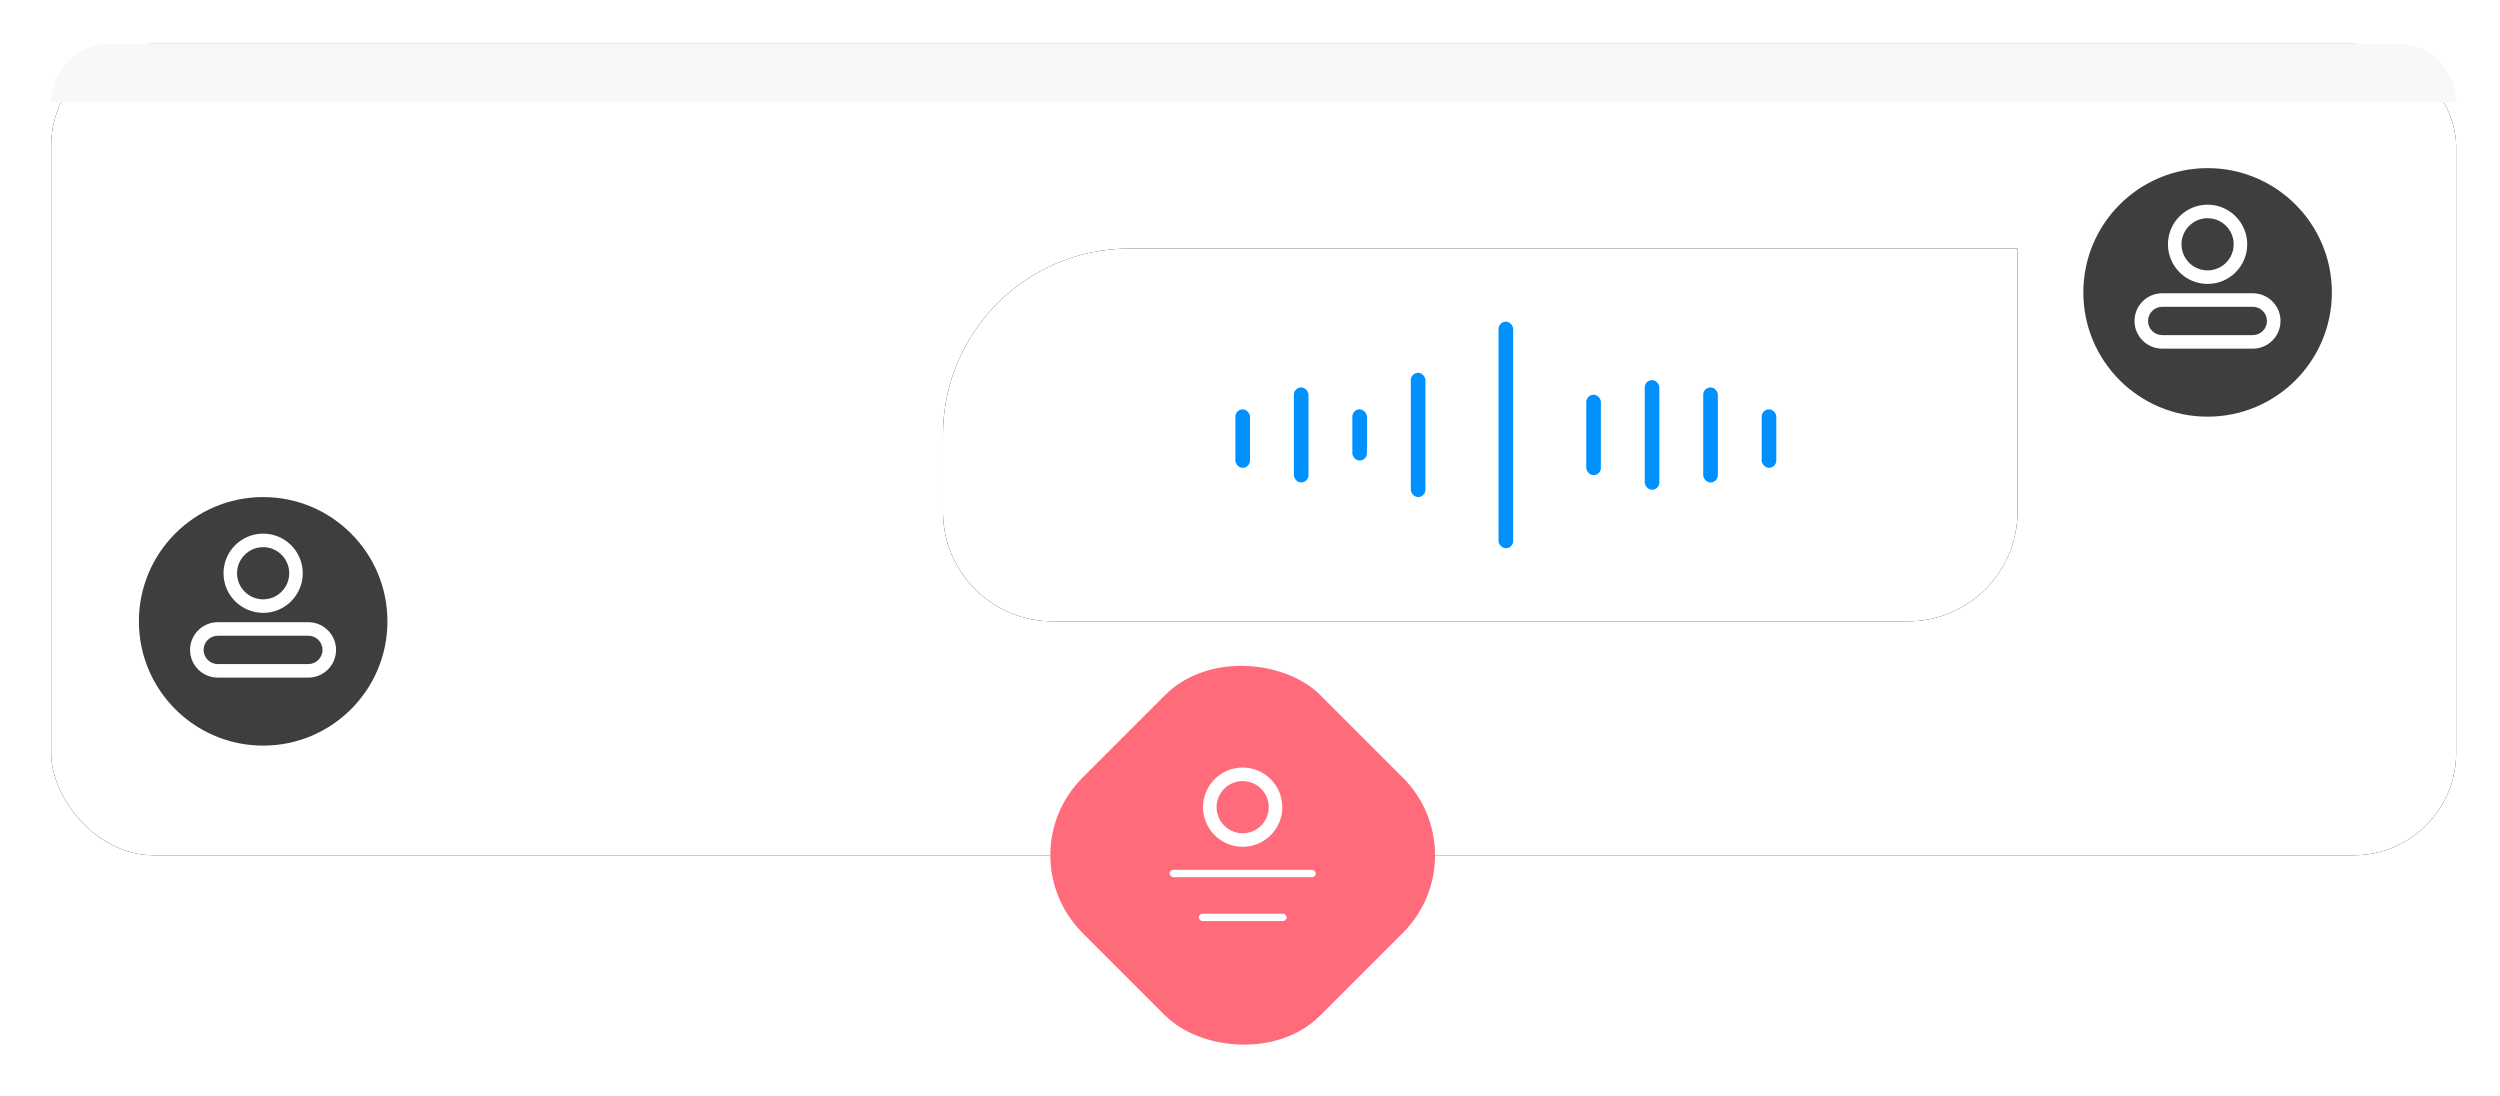
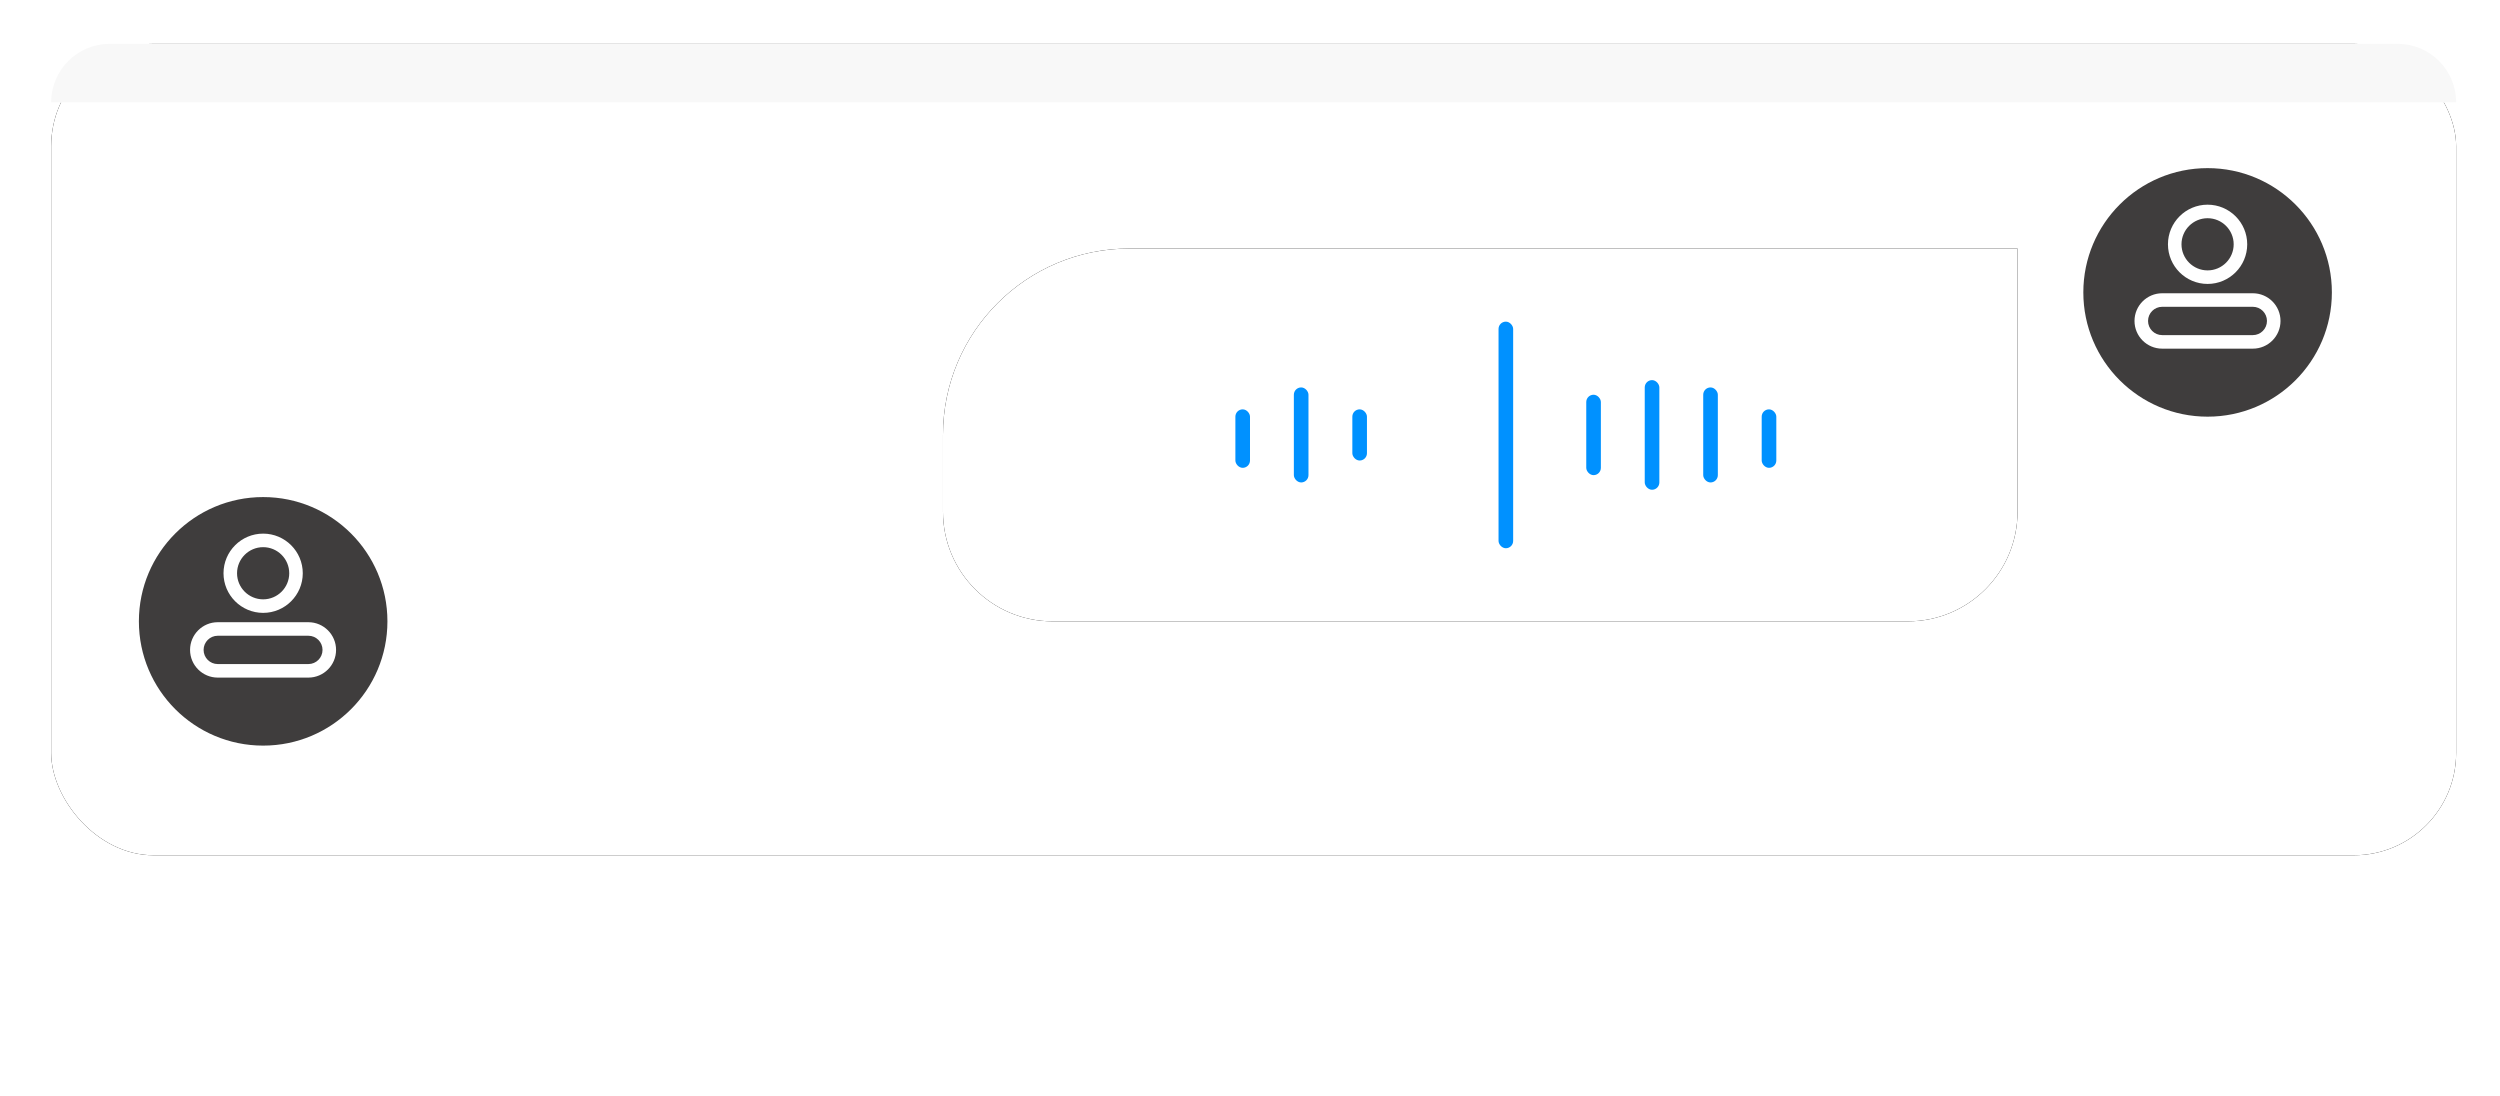
<svg xmlns="http://www.w3.org/2000/svg" xmlns:xlink="http://www.w3.org/1999/xlink" width="342px" height="150px" viewBox="0 0 342 150" version="1.1">
  <title>5G_01</title>
  <defs>
    <rect id="path-1" x="0" y="0" width="329" height="111" rx="14" />
    <filter x="-1.8%" y="-5.4%" width="103.6%" height="110.8%" filterUnits="objectBoundingBox" id="filter-2">
      <feOffset dx="0" dy="0" in="SourceAlpha" result="shadowOffsetOuter1" />
      <feGaussianBlur stdDeviation="2" in="shadowOffsetOuter1" result="shadowBlurOuter1" />
      <feColorMatrix values="0 0 0 0 0   0 0 0 0 0   0 0 0 0 0  0 0 0 0.12 0" type="matrix" in="shadowBlurOuter1" />
    </filter>
    <path d="M147.5,28 L269,28 L269,28 L269,64 C269,72.284 262.284,79 254,79 L137,79 C128.716,79 122,72.284 122,64 L122,53.5 C122,39.417 133.417,28 147.5,28 Z" id="path-3" />
    <filter x="-4.1%" y="-11.8%" width="108.2%" height="123.5%" filterUnits="objectBoundingBox" id="filter-4">
      <feOffset dx="0" dy="0" in="SourceAlpha" result="shadowOffsetOuter1" />
      <feGaussianBlur stdDeviation="2" in="shadowOffsetOuter1" result="shadowBlurOuter1" />
      <feColorMatrix values="0 0 0 0 0.923   0 0 0 0 0.947   0 0 0 0 0.97  0 0 0 1 0" type="matrix" in="shadowBlurOuter1" />
    </filter>
    <filter id="filter-5">
      <feColorMatrix in="SourceGraphic" type="matrix" values="0 0 0 0 1 0 0 0 0 0.42 0 0 0 0 0.482 0 0 0 1 0" />
    </filter>
  </defs>
  <g id="页面-1" stroke="none" stroke-width="1" fill="none" fill-rule="evenodd">
    <g id="icon" transform="translate(-1795, -824)">
      <g id="编组-9" transform="translate(1802, 830)">
        <g id="矩形">
          <use fill="black" fill-opacity="1" filter="url(#filter-2)" xlink:href="#path-1" />
          <use fill="#FFFFFF" fill-rule="evenodd" xlink:href="#path-1" />
        </g>
        <path d="M8,0 L321,0 C325.418,-8.11624501e-16 329,3.582 329,8 L329,8 L329,8 L0,8 C-5.41083001e-16,3.582 3.582,8.11624501e-16 8,0 Z" id="矩形" fill="#F8F8F8" />
-         <rect id="矩形备份-16" fill="#FF6B7B" transform="translate(163, 111) rotate(-45) translate(-163, -111) " x="140" y="88" width="46" height="46" rx="15" />
        <g id="编组-6" transform="translate(153, 99)" fill="#FFFFFF">
-           <path d="M9.998,1.852 C8.03,1.852 6.428,3.453 6.428,5.421 C6.428,7.389 8.03,8.99 9.998,8.99 C11.966,8.99 13.567,7.389 13.567,5.421 C13.567,3.453 11.966,1.852 9.998,1.852 M9.998,10.842 C7.009,10.842 4.576,8.41 4.576,5.421 C4.576,2.432 7.009,-7.90478794e-14 9.998,-7.90478794e-14 C12.987,-7.90478794e-14 15.419,2.432 15.419,5.421 C15.419,8.41 12.987,10.842 9.998,10.842" id="Fill-1" />
          <rect id="矩形" x="0" y="14" width="20" height="1" rx="0.5" />
          <rect id="矩形备份-4" x="4" y="20" width="12" height="1" rx="0.5" />
        </g>
        <g id="矩形">
          <use fill="black" fill-opacity="1" filter="url(#filter-4)" xlink:href="#path-3" />
          <use fill="#FFFFFF" fill-rule="evenodd" xlink:href="#path-3" />
        </g>
        <g filter="url(#filter-5)" id="编组-8">
          <g transform="translate(162, 38)">
            <rect id="矩形" fill="#0091FF" x="0" y="12" width="2" height="8" rx="1" />
            <rect id="矩形备份-14" fill="#0091FF" x="72" y="12" width="2" height="8" rx="1" />
            <rect id="矩形备份-15" fill="#0091FF" x="64" y="9" width="2" height="13" rx="1" />
            <rect id="矩形备份-18" fill="#0091FF" x="56" y="8" width="2" height="15" rx="1" />
            <rect id="矩形备份-19" fill="#0091FF" x="48" y="10" width="2" height="11" rx="1" />
            <rect id="矩形" fill="#0091FF" x="8" y="9" width="2" height="13" rx="1" />
            <rect id="矩形备份-12" fill="#0091FF" x="16" y="12" width="2" height="7" rx="1" />
-             <rect id="矩形备份-13" fill="#0091FF" x="24" y="7" width="2" height="17" rx="1" />
            <rect id="矩形备份-20" fill="#0091FF" x="36" y="0" width="2" height="31" rx="1" />
          </g>
        </g>
        <g id="编组-7" transform="translate(278, 17)">
          <circle id="椭圆形" fill="#3F3D3D" cx="17" cy="17" r="17" />
          <path d="M16.998,6.852 C15.03,6.852 13.428,8.453 13.428,10.421 C13.428,12.389 15.03,13.99 16.998,13.99 C18.966,13.99 20.567,12.389 20.567,10.421 C20.567,8.453 18.966,6.852 16.998,6.852 M16.998,15.842 C14.009,15.842 11.576,13.41 11.576,10.421 C11.576,7.432 14.009,5 16.998,5 C19.987,5 22.419,7.432 22.419,10.421 C22.419,13.41 19.987,15.842 16.998,15.842" id="Fill-1" fill="#FFFFFF" />
          <path d="M10.789,18.97 C9.721,18.97 8.852,19.839 8.852,20.907 C8.852,21.975 9.721,22.844 10.789,22.844 L23.186,22.844 C24.254,22.844 25.122,21.975 25.122,20.907 C25.122,19.839 24.254,18.97 23.186,18.97 L10.789,18.97 Z M23.186,24.696 L10.789,24.696 C8.699,24.696 7,22.996 7,20.907 C7,18.818 8.699,17.118 10.789,17.118 L23.186,17.118 C25.275,17.118 26.974,18.818 26.974,20.907 C26.974,22.996 25.275,24.696 23.186,24.696 L23.186,24.696 Z" id="Fill-3" fill="#FFFFFF" />
        </g>
        <g id="编组-7备份" transform="translate(12, 62)">
          <circle id="椭圆形" fill="#3F3D3D" cx="17" cy="17" r="17" />
          <path d="M16.998,6.852 C15.03,6.852 13.428,8.453 13.428,10.421 C13.428,12.389 15.03,13.99 16.998,13.99 C18.966,13.99 20.567,12.389 20.567,10.421 C20.567,8.453 18.966,6.852 16.998,6.852 M16.998,15.842 C14.009,15.842 11.576,13.41 11.576,10.421 C11.576,7.432 14.009,5 16.998,5 C19.987,5 22.419,7.432 22.419,10.421 C22.419,13.41 19.987,15.842 16.998,15.842" id="Fill-1" fill="#FFFFFF" />
          <path d="M10.789,18.97 C9.721,18.97 8.852,19.839 8.852,20.907 C8.852,21.975 9.721,22.844 10.789,22.844 L23.186,22.844 C24.254,22.844 25.122,21.975 25.122,20.907 C25.122,19.839 24.254,18.97 23.186,18.97 L10.789,18.97 Z M23.186,24.696 L10.789,24.696 C8.699,24.696 7,22.996 7,20.907 C7,18.818 8.699,17.118 10.789,17.118 L23.186,17.118 C25.275,17.118 26.974,18.818 26.974,20.907 C26.974,22.996 25.275,24.696 23.186,24.696 L23.186,24.696 Z" id="Fill-3" fill="#FFFFFF" />
        </g>
      </g>
    </g>
  </g>
</svg>